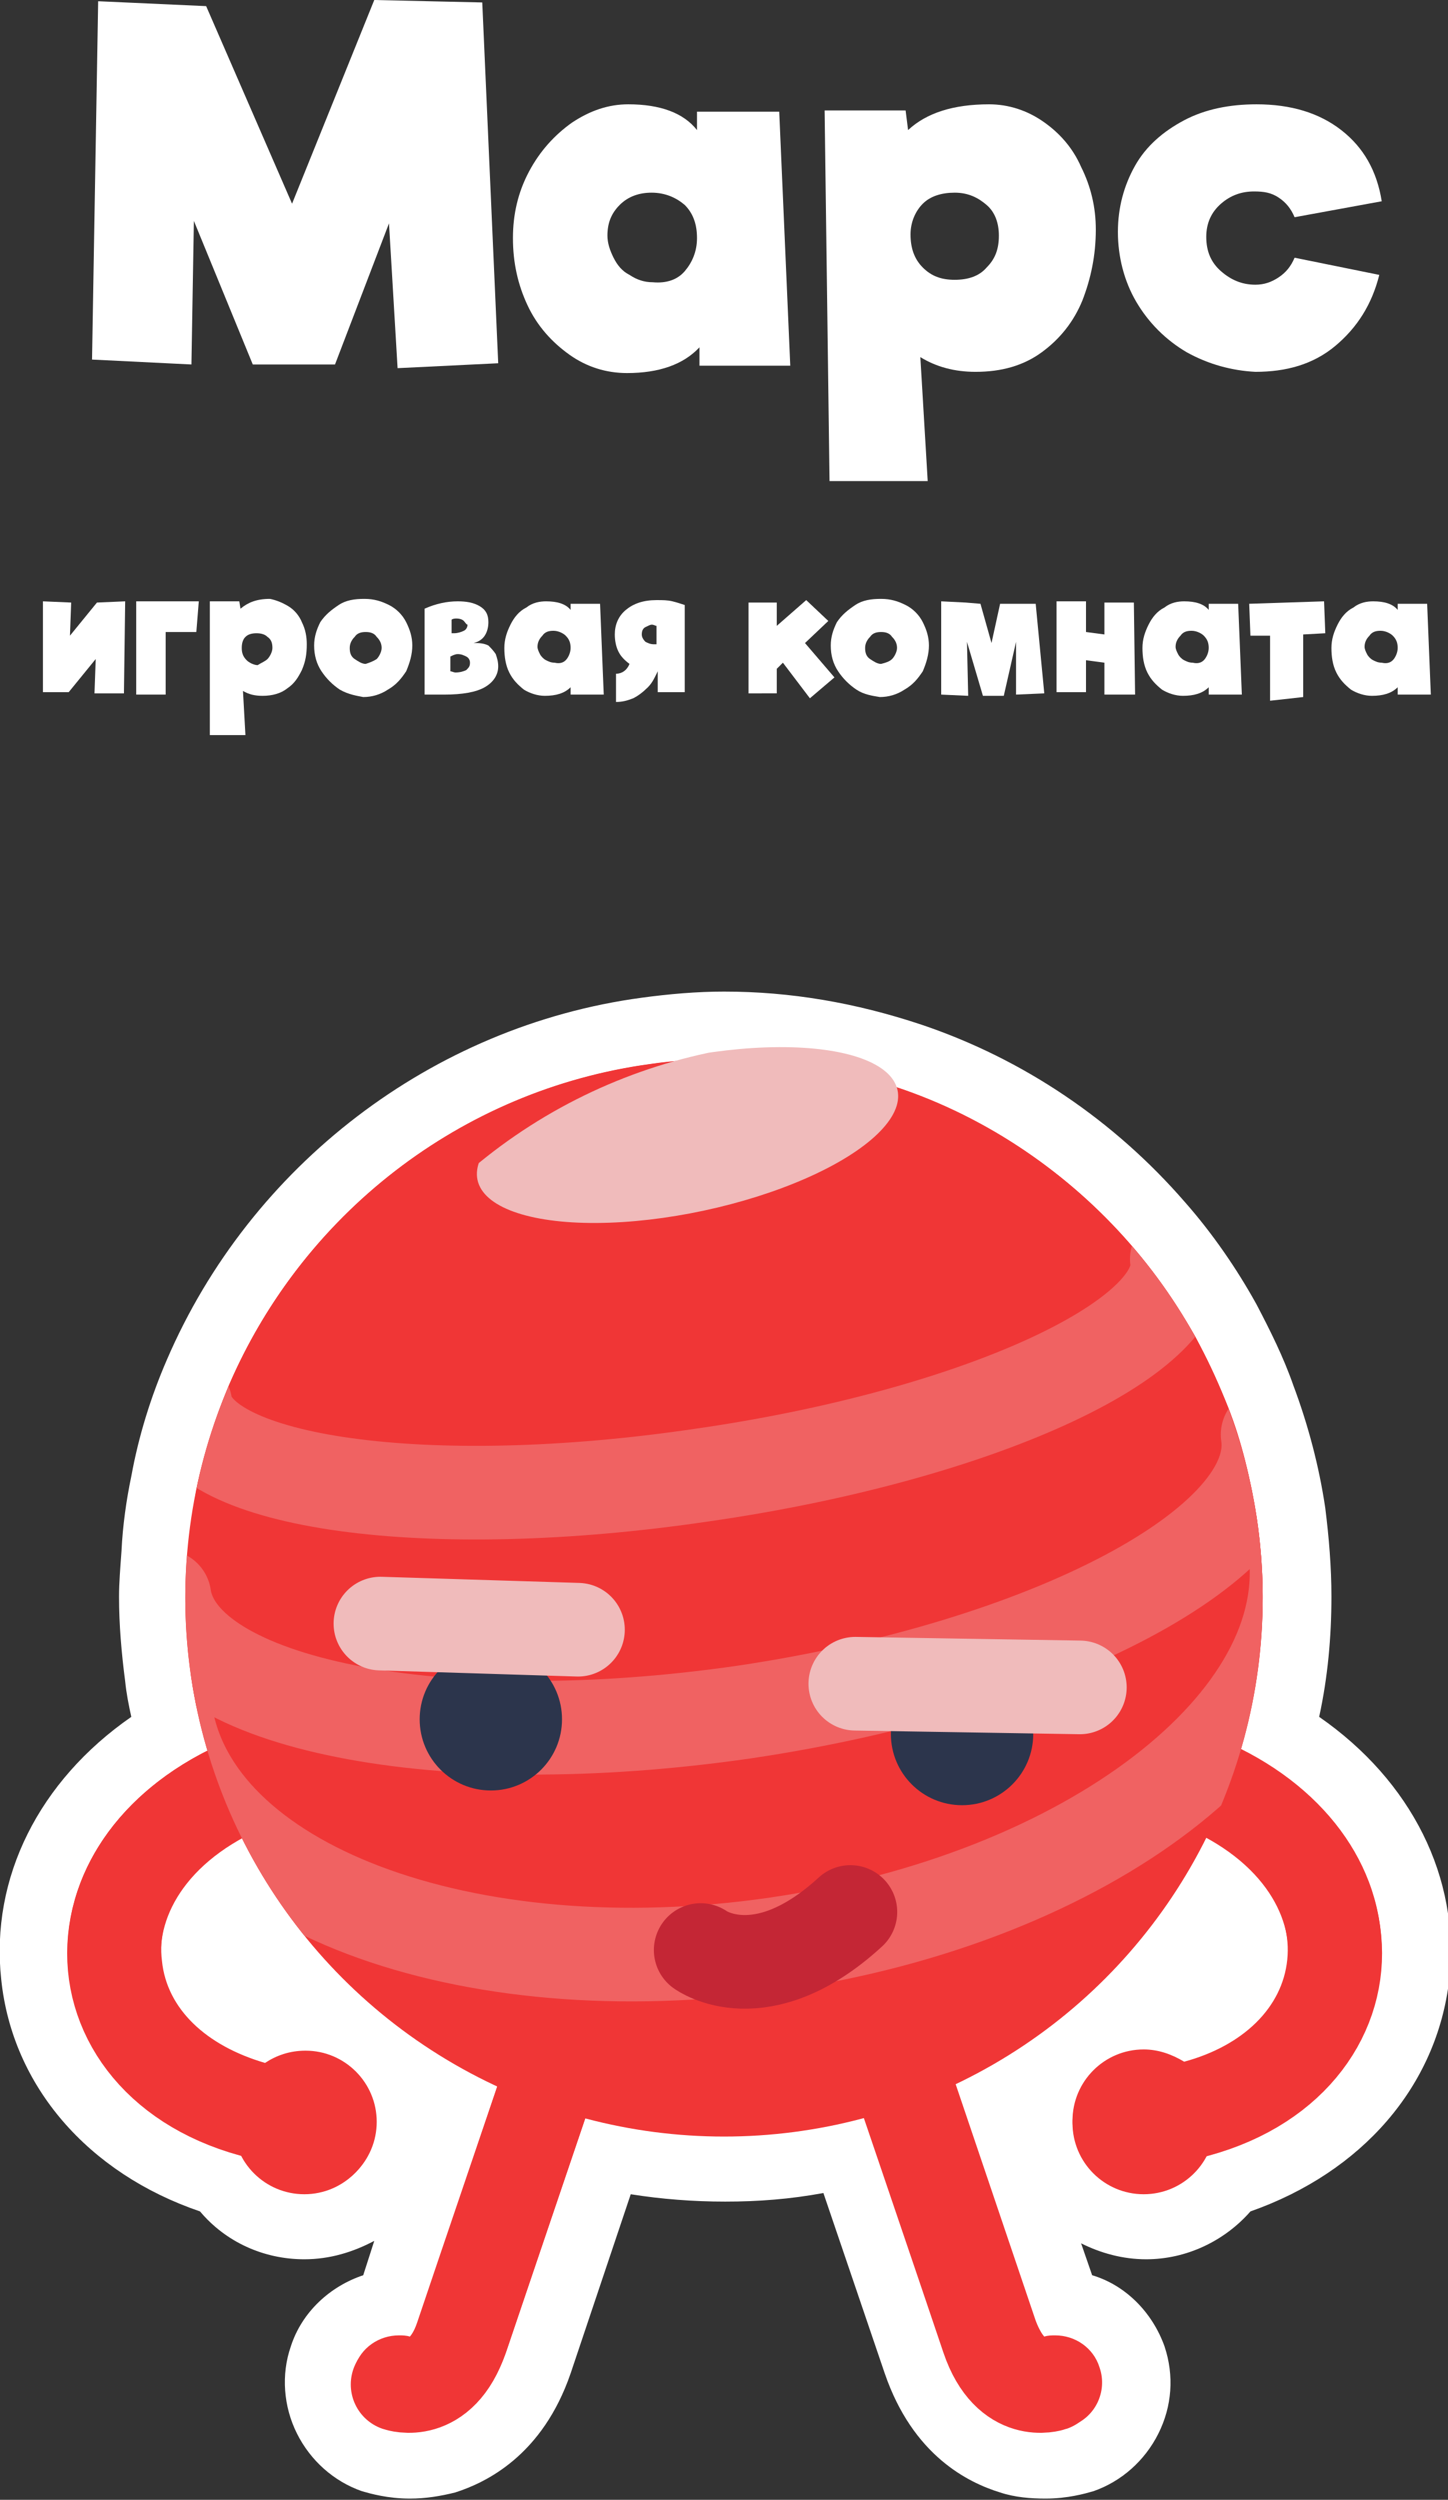
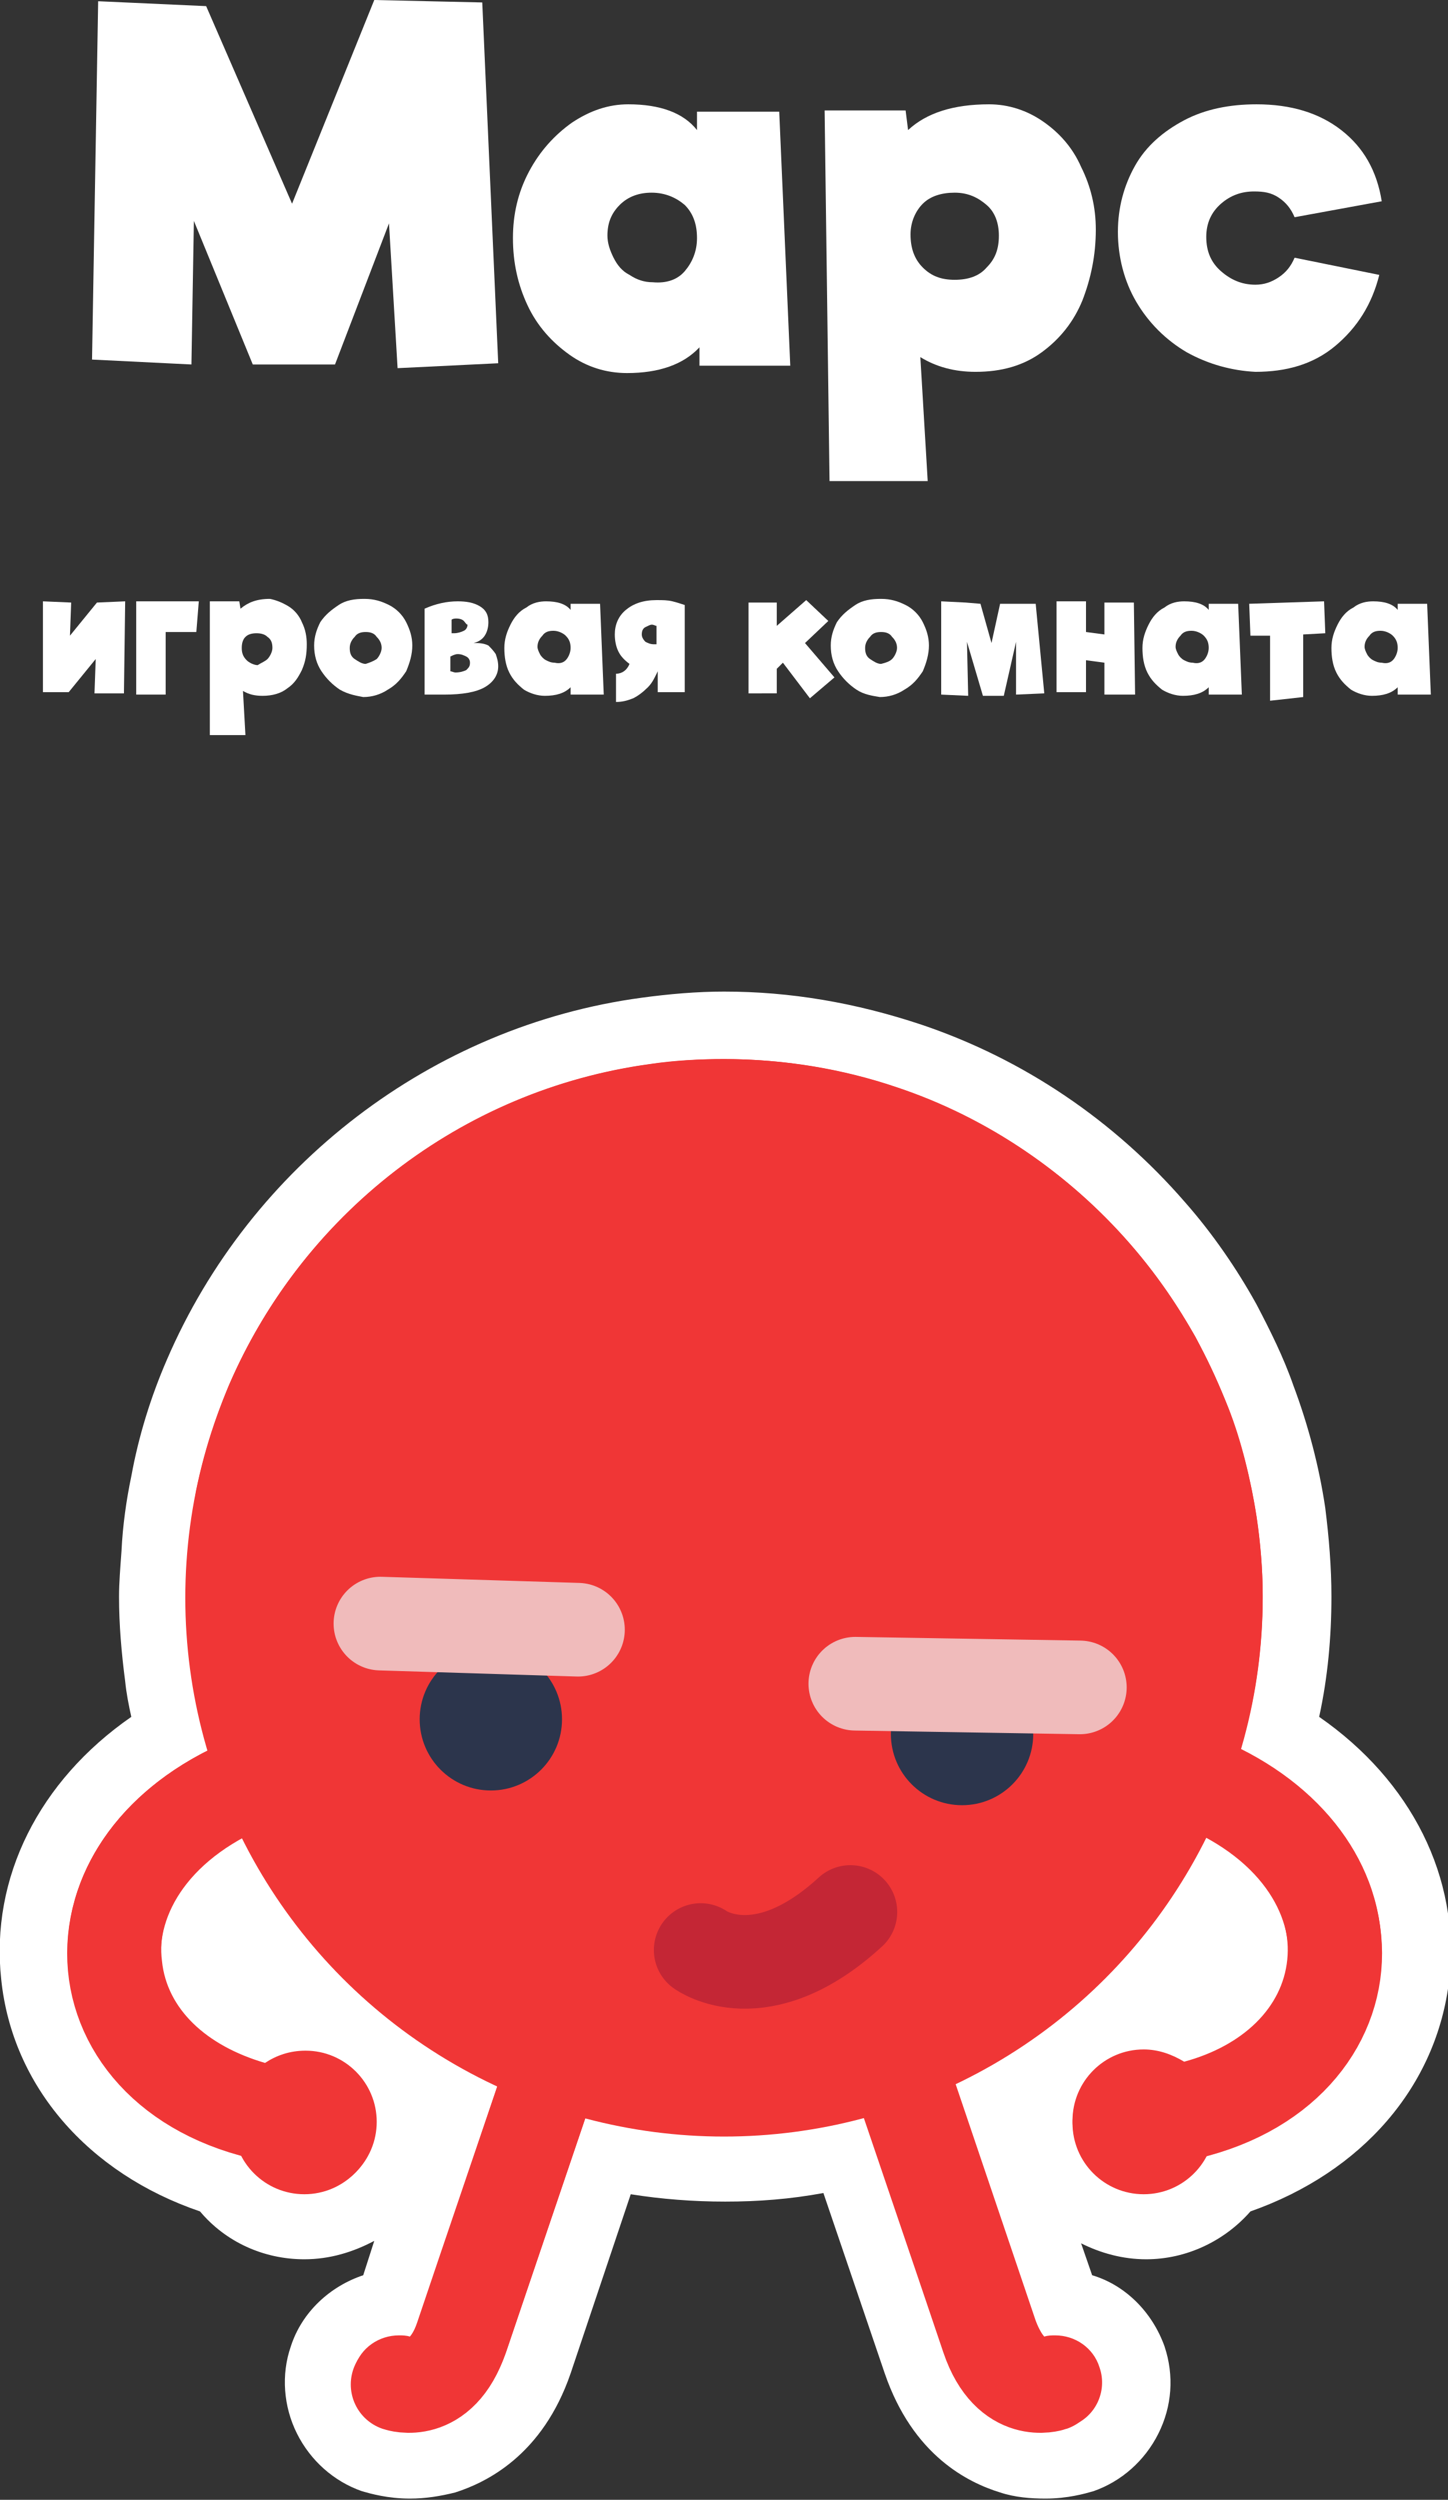
<svg xmlns="http://www.w3.org/2000/svg" xmlns:xlink="http://www.w3.org/1999/xlink" id="Слой_1" x="0px" y="0px" viewBox="0 0 118 203.7" xml:space="preserve">
  <rect x="0" y="0" width="118" height="203.7" fill="#333333" stroke="none" />
  <g>
    <g>
      <path fill="#FFFFFF" d="M40.6,29.6L32.4,30l-0.7-11.8l-4.4,11.5l-6.7,0l-4.8-11.7l-0.2,11.7l-8.1-0.4L8,0.1l8.8,0.4l7,16.1L30.5,0 l8.8,0.2L40.6,29.6z" />
      <path fill="#FFFFFF" d="M57,29.8v-1.5c-1.3,1.4-3.3,2.1-5.9,2.1c-1.7,0-3.3-0.5-4.7-1.5c-1.4-1-2.6-2.3-3.4-4 c-0.8-1.7-1.2-3.5-1.2-5.5c0-1.9,0.4-3.7,1.3-5.4c0.9-1.7,2.1-3,3.5-4c1.5-1,3-1.5,4.6-1.5c2.6,0,4.5,0.7,5.6,2.1V9.1h6.7 l0.9,20.7H57z M55.8,22.1c0.6-0.7,1-1.6,1-2.7c0-1.1-0.3-2-1-2.7c-0.7-0.6-1.6-1-2.7-1c-1,0-1.9,0.3-2.6,1c-0.7,0.7-1,1.5-1,2.5 c0,0.6,0.2,1.2,0.5,1.8s0.7,1.1,1.3,1.4c0.6,0.4,1.2,0.6,1.9,0.6C54.3,23.1,55.2,22.8,55.8,22.1z" />
      <path fill="#FFFFFF" d="M85,9.9c1.3,0.9,2.4,2.1,3.1,3.7c0.8,1.6,1.2,3.3,1.2,5.1c0,2.1-0.4,4-1.1,5.8c-0.7,1.7-1.8,3.1-3.3,4.2 c-1.5,1.1-3.3,1.6-5.4,1.6c-1.7,0-3.2-0.4-4.5-1.2l0.6,10.1h-8L67.2,9l6.6,0l0.2,1.6c1.5-1.4,3.7-2.1,6.6-2.1 C82.2,8.5,83.7,9,85,9.9z M80.4,21.8c0.7-0.7,1-1.5,1-2.6c0-1-0.3-1.9-1-2.5c-0.7-0.6-1.5-1-2.6-1c-1.1,0-2,0.3-2.6,0.9 c-0.6,0.6-1,1.5-1,2.5c0,1.1,0.3,2,1,2.7c0.7,0.7,1.5,1,2.6,1C78.9,22.8,79.8,22.5,80.4,21.8z" />
      <path fill="#FFFFFF" d="M96.7,28.7c-1.7-1-3.1-2.4-4.1-4.1c-1-1.7-1.5-3.7-1.5-5.7c0-2,0.5-3.8,1.4-5.4s2.3-2.8,4-3.7 c1.7-0.9,3.7-1.3,5.9-1.3c2.8,0,5.1,0.7,6.9,2.1c1.8,1.4,2.9,3.3,3.3,5.8l-7.1,1.3c-0.3-0.7-0.7-1.2-1.3-1.6 c-0.6-0.4-1.2-0.5-2-0.5c-1,0-1.9,0.3-2.7,1c-0.8,0.7-1.2,1.6-1.2,2.7c0,1.2,0.4,2.1,1.2,2.8c0.8,0.7,1.7,1.1,2.8,1.1 c0.7,0,1.3-0.2,1.9-0.6s1-0.9,1.3-1.6l6.9,1.4c-0.6,2.4-1.8,4.3-3.6,5.8s-4,2.1-6.5,2.1C100.4,30.2,98.5,29.7,96.7,28.7z" />
    </g>
    <g>
      <path fill="#FFFFFF" d="M7.9,49.1l2.3-0.1l-0.1,7.5H7.7l0.1-2.8l-2.2,2.7v0H3.5V49l2.3,0.1l-0.1,2.7L7.9,49.1l0,0.3L7.9,49.1z" />
      <path fill="#FFFFFF" d="M16.2,49L16,51.5h-2.5v5.1h-2.4V49L16.2,49z" />
      <path fill="#FFFFFF" d="M23.5,49.4c0.5,0.3,0.9,0.8,1.1,1.3c0.3,0.6,0.4,1.2,0.4,1.8c0,0.8-0.1,1.4-0.4,2.1 c-0.3,0.6-0.6,1.1-1.2,1.5c-0.5,0.4-1.2,0.6-2,0.6c-0.6,0-1.1-0.1-1.6-0.4l0.2,3.6h-2.9L17.1,49l2.4,0l0.1,0.6 c0.6-0.5,1.3-0.8,2.4-0.8C22.5,48.9,23,49.1,23.5,49.4z M21.8,53.7c0.2-0.2,0.4-0.6,0.4-0.9c0-0.4-0.1-0.7-0.4-0.9 c-0.2-0.2-0.5-0.3-0.9-0.3c-0.4,0-0.7,0.1-0.9,0.3c-0.2,0.2-0.3,0.5-0.3,0.9c0,0.4,0.1,0.7,0.4,1c0.2,0.2,0.6,0.4,0.9,0.4 C21.3,54,21.6,53.9,21.8,53.7z" />
      <path fill="#FFFFFF" d="M27.7,56.2c-0.6-0.4-1.1-0.9-1.5-1.5c-0.4-0.6-0.6-1.3-0.6-2.1c0-0.7,0.2-1.3,0.5-1.9 c0.4-0.6,0.9-1,1.5-1.4s1.3-0.5,2.1-0.5c0.8,0,1.4,0.2,2,0.5s1.1,0.8,1.4,1.4c0.3,0.6,0.5,1.2,0.5,1.9c0,0.7-0.2,1.4-0.5,2.1 c-0.4,0.6-0.8,1.1-1.5,1.5c-0.6,0.4-1.3,0.6-2,0.6C29.1,56.7,28.4,56.6,27.7,56.2z M30.7,53.7c0.2-0.2,0.4-0.6,0.4-0.9 c0-0.3-0.1-0.6-0.4-0.9c-0.2-0.3-0.5-0.4-0.9-0.4c-0.4,0-0.7,0.1-0.9,0.4c-0.2,0.2-0.4,0.5-0.4,0.9c0,0.4,0.1,0.7,0.4,0.9 s0.6,0.4,0.9,0.4C30.1,54,30.4,53.9,30.7,53.7z" />
      <path fill="#FFFFFF" d="M39.8,52.6c0.2,0.2,0.4,0.4,0.6,0.7c0.1,0.3,0.2,0.6,0.2,1c0,0.7-0.4,1.3-1.1,1.7 c-0.7,0.4-1.8,0.6-3.3,0.6h-1.6l0-7c0.9-0.4,1.8-0.6,2.7-0.6c0.7,0,1.3,0.1,1.8,0.4c0.5,0.3,0.7,0.7,0.7,1.3 c0,0.4-0.1,0.8-0.3,1.1c-0.2,0.3-0.5,0.5-0.9,0.6c0,0,0.1,0,0.2,0C39.3,52.4,39.6,52.5,39.8,52.6z M37.8,50.6 c-0.1-0.1-0.3-0.2-0.6-0.2c-0.1,0-0.3,0-0.4,0.1v1.1c0.1,0,0.1,0,0.2,0c0.3,0,0.6-0.1,0.8-0.2c0.2-0.1,0.3-0.3,0.3-0.5 C38,50.9,37.9,50.7,37.8,50.6z M38,54.6c0.2-0.2,0.3-0.3,0.3-0.6c0-0.2-0.1-0.4-0.3-0.5c-0.2-0.1-0.4-0.2-0.7-0.2 c-0.2,0-0.4,0.1-0.6,0.2v1.2c0.1,0,0.3,0.1,0.4,0.1C37.5,54.8,37.8,54.7,38,54.6z" />
      <path fill="#FFFFFF" d="M46.5,56.5V56c-0.5,0.5-1.2,0.7-2.1,0.7c-0.6,0-1.2-0.2-1.7-0.5c-0.5-0.4-0.9-0.8-1.2-1.4 c-0.3-0.6-0.4-1.3-0.4-2c0-0.7,0.2-1.3,0.5-1.9c0.3-0.6,0.7-1.1,1.3-1.4c0.5-0.4,1.1-0.5,1.6-0.5c0.9,0,1.6,0.2,2,0.7v-0.5h2.4 l0.3,7.4H46.5z M46.1,53.8c0.2-0.2,0.4-0.6,0.4-1c0-0.4-0.1-0.7-0.4-1c-0.2-0.2-0.6-0.4-1-0.4c-0.4,0-0.7,0.1-0.9,0.4 c-0.2,0.2-0.4,0.5-0.4,0.9c0,0.2,0.1,0.4,0.2,0.6s0.3,0.4,0.5,0.5s0.4,0.2,0.7,0.2C45.6,54.1,45.9,54,46.1,53.8z" />
      <path fill="#FFFFFF" d="M53.6,56.5l0-1.8c-0.2,0.4-0.4,0.9-0.8,1.3c-0.4,0.4-0.8,0.7-1.2,0.9c-0.5,0.2-0.9,0.3-1.4,0.3v-2.3 c0.5,0,0.9-0.3,1.1-0.8c-0.4-0.3-0.7-0.6-0.9-1s-0.3-0.9-0.3-1.4c0-0.8,0.3-1.5,0.9-2c0.6-0.5,1.4-0.8,2.5-0.8 c0.5,0,0.9,0,1.3,0.1c0.4,0.1,0.7,0.2,1,0.3l0,7.1H53.6z M52.6,51.1c-0.2,0.1-0.3,0.3-0.3,0.6c0,0.2,0.1,0.4,0.3,0.6 c0.2,0.1,0.4,0.2,0.7,0.2c0.1,0,0.2,0,0.2,0l0-1.5c-0.1,0-0.2-0.1-0.4-0.1C53,50.9,52.8,51,52.6,51.1z" />
      <path fill="#FFFFFF" d="M66,56.9L63.8,54l-0.5,0.5v2H61v-7.4h2.3V51l2.4-2.1l1.8,1.7l-1.9,1.8l2.4,2.8L66,56.9z" />
      <path fill="#FFFFFF" d="M69.8,56.2c-0.6-0.4-1.1-0.9-1.5-1.5c-0.4-0.6-0.6-1.3-0.6-2.1c0-0.7,0.2-1.3,0.5-1.9 c0.4-0.6,0.9-1,1.5-1.4s1.3-0.5,2.1-0.5c0.8,0,1.4,0.2,2,0.5s1.1,0.8,1.4,1.4c0.3,0.6,0.5,1.2,0.5,1.9c0,0.7-0.2,1.4-0.5,2.1 c-0.4,0.6-0.8,1.1-1.5,1.5c-0.6,0.4-1.3,0.6-2,0.6C71.1,56.7,70.4,56.6,69.8,56.2z M72.7,53.7c0.2-0.2,0.4-0.6,0.4-0.9 c0-0.3-0.1-0.6-0.4-0.9c-0.2-0.3-0.5-0.4-0.9-0.4c-0.4,0-0.7,0.1-0.9,0.4c-0.2,0.2-0.4,0.5-0.4,0.9c0,0.4,0.1,0.7,0.4,0.9 s0.6,0.4,0.9,0.4C72.2,54,72.5,53.9,72.7,53.7z" />
      <path fill="#FFFFFF" d="M85.1,56.5l-2.3,0.1l0-4.3l-1,4.4h-1.7l-1.3-4.4l0.1,4.4l-2.2-0.1v-7.6l2,0.1v0l1.2,0.1l0.9,3.2l0.7-3.2 h2.9L85.1,56.5z" />
      <path fill="#FFFFFF" d="M92.5,56.6l-2.5,0V54l-1.5-0.2l0,2.6h-2.4V49l2.4,0l0,2.5l1.5,0.2v-2.6l2.4,0L92.5,56.6z" />
      <path fill="#FFFFFF" d="M98.5,56.5V56c-0.5,0.5-1.2,0.7-2.1,0.7c-0.6,0-1.2-0.2-1.7-0.5c-0.5-0.4-0.9-0.8-1.2-1.4 c-0.3-0.6-0.4-1.3-0.4-2c0-0.7,0.2-1.3,0.5-1.9c0.3-0.6,0.7-1.1,1.3-1.4c0.5-0.4,1.1-0.5,1.6-0.5c0.9,0,1.6,0.2,2,0.7v-0.5h2.4 l0.3,7.4H98.5z M98.1,53.8c0.2-0.2,0.4-0.6,0.4-1c0-0.4-0.1-0.7-0.4-1c-0.2-0.2-0.6-0.4-1-0.4c-0.4,0-0.7,0.1-0.9,0.4 c-0.2,0.2-0.4,0.5-0.4,0.9c0,0.2,0.1,0.4,0.2,0.6s0.3,0.4,0.5,0.5s0.4,0.2,0.7,0.2C97.6,54.1,97.9,54,98.1,53.8z" />
      <path fill="#FFFFFF" d="M108,51.6l-1.8,0.1l0,5.1l-2.7,0.3l0-5.3l-1.6,0l-0.1-2.6l6.1-0.2L108,51.6z" />
      <path fill="#FFFFFF" d="M113.9,56.5V56c-0.5,0.5-1.2,0.7-2.1,0.7c-0.6,0-1.2-0.2-1.7-0.5c-0.5-0.4-0.9-0.8-1.2-1.4 c-0.3-0.6-0.4-1.3-0.4-2c0-0.7,0.2-1.3,0.5-1.9c0.3-0.6,0.7-1.1,1.3-1.4c0.5-0.4,1.1-0.5,1.6-0.5c0.9,0,1.6,0.2,2,0.7v-0.5h2.4 l0.3,7.4H113.9z M113.5,53.8c0.2-0.2,0.4-0.6,0.4-1c0-0.4-0.1-0.7-0.4-1c-0.2-0.2-0.6-0.4-1-0.4c-0.4,0-0.7,0.1-0.9,0.4 c-0.2,0.2-0.4,0.5-0.4,0.9c0,0.2,0.1,0.4,0.2,0.6s0.3,0.4,0.5,0.5s0.4,0.2,0.7,0.2C113,54.1,113.3,54,113.5,53.8z" />
    </g>
    <g>
      <circle fill="#FFFFFF" cx="98.3" cy="160.2" r="3.3" />
      <ellipse fill="#FFFFFF" cx="20.4" cy="160.5" rx="3.9" ry="3.6" />
      <g>
        <g>
          <path fill="#F03636" d="M85,201c-1,0-2-0.1-2.9-0.4c-2-0.6-5.7-2.4-7.6-8l-5.7-16.9c-3.2,0.7-6.5,1-9.8,1c-3.2,0-6.4-0.3-9.5-1 l-5.7,16.8c-1.9,5.5-5.5,7.3-7.6,8c-1,0.3-1.9,0.4-2.9,0.4c-1.4,0-2.5-0.3-3-0.5c-1.7-0.6-3-1.7-3.8-3.3s-0.9-3.3-0.3-5 c0.8-2.4,2.9-4.1,5.4-4.4l5.6-16.5c-2-1.1-4-2.3-5.8-3.7c1.2,1.5,1.9,3.3,1.9,5.4c0,4.7-3.8,8.5-8.5,8.5c-2.7,0-5.3-1.3-6.9-3.5 c-8.5-2.7-14.2-9.1-15.1-16.9c-0.9-7.8,3.3-15.2,10.9-19.8c-0.4-1.5-0.7-3-0.9-4.6c-0.3-2.2-0.5-4.4-0.5-6.5 c0-1.1,0-2.2,0.1-3.5c0.2-2,0.4-4,0.8-5.8c0.6-3,1.6-6.1,2.8-8.9c6.4-15,20.4-25.7,36.5-27.9c2.1-0.3,4.3-0.4,6.4-0.4 c5.1,0,10.1,0.8,15,2.5c7.9,2.7,14.9,7.4,20.3,13.7c2.1,2.4,4,5.1,5.5,7.9c1.1,2,2.1,4.1,2.9,6.2c1.1,3.1,2,6.2,2.4,9.5 c0.3,2.3,0.5,4.6,0.5,6.8c0,3.7-0.5,7.5-1.3,11.1c7.6,4.6,11.8,12,10.9,19.8c-0.9,7.8-6.6,14.2-15.1,16.9 c-1.6,2.2-4.1,3.5-6.9,3.5c-4.7,0-8.5-3.8-8.5-8.5c0-2,0.7-3.9,1.9-5.4c-1.8,1.3-3.6,2.5-5.5,3.5l5.6,16.6 c2.5,0.3,4.6,2,5.4,4.4c0.6,1.7,0.4,3.4-0.3,5s-2.1,2.7-3.8,3.3C87.5,200.7,86.5,201,85,201z M99.2,153.7 c-2.6,4.4-5.9,8.4-9.8,11.7c1.1-0.6,2.4-0.9,3.8-0.9c1.2,0,2.4,0.3,3.6,0.8c3.2-1.1,5.1-3.1,5.4-5.6 C102.4,157.6,101.3,155.4,99.2,153.7z M24.8,164.5c1.4,0,2.6,0.3,3.8,0.9c-2.1-1.8-4-3.8-5.8-5.9c-1.5-1.8-2.8-3.8-4-5.8 c-2.1,1.8-3.2,3.9-3,6c0.3,2.5,2.2,4.5,5.4,5.6C22.4,164.8,23.6,164.5,24.8,164.5z" />
          <path fill="#FFFFFF" d="M59,86.3c4.9,0,9.7,0.8,14.1,2.3c7.5,2.5,14.1,7.1,19.1,12.9c2,2.3,3.7,4.8,5.2,7.4 c1,1.9,1.9,3.8,2.7,5.8c1.1,2.8,1.8,5.8,2.3,8.9c0.3,2.1,0.5,4.2,0.5,6.4c0,4.3-0.6,8.5-1.8,12.5c7.8,3.9,12.2,10.8,11.4,18.2 c-0.8,7.1-6.2,12.7-14.2,14.8c-1,1.9-2.9,3.1-5.1,3.1c-3.2,0-5.8-2.6-5.8-5.8c0-3.2,2.6-5.8,5.8-5.8c1.2,0,2.3,0.4,3.3,1 c4.8-1.3,8-4.4,8.4-8.3c0.4-3.9-2.1-7.7-6.6-10.2c-4.4,8.8-11.6,15.9-20.5,20.1l6.6,19.5c0.3,0.8,0.6,1.2,0.7,1.3 c0.3-0.1,0.6-0.1,0.9-0.1c1.6,0,3.1,1,3.6,2.6c0.7,2-0.4,4.2-2.4,4.8c-0.3,0.1-1.1,0.3-2.1,0.3c-0.6,0-1.4-0.1-2.1-0.3 c-1.9-0.6-4.4-2.1-5.8-6.2l-6.5-19.3c-3.7,1-7.6,1.6-11.6,1.6c-3.9,0-7.7-0.5-11.3-1.5l-6.5,19.2c-1.4,4.1-3.9,5.7-5.8,6.2 c-0.8,0.2-1.5,0.3-2.1,0.3c-1.1,0-1.8-0.2-2.1-0.3c-2-0.7-3.1-2.8-2.4-4.8c0.5-1.6,2-2.6,3.6-2.6c0.3,0,0.6,0,0.9,0.1 c0.1-0.1,0.4-0.5,0.7-1.3l6.5-19.3c-6.1-2.8-11.4-7-15.6-12.2c-2-2.5-3.7-5.2-5.2-8c-4.5,2.5-7.1,6.3-6.6,10.2 c0.4,3.9,3.6,6.9,8.4,8.3c0.9-0.6,2-1,3.3-1c3.2,0,5.8,2.6,5.8,5.8c0,3.2-2.6,5.8-5.8,5.8c-2.2,0-4.1-1.3-5.1-3.1 c-8-2.2-13.4-7.7-14.2-14.8c-0.8-7.4,3.6-14.3,11.4-18.2c-0.6-2-1.1-4.2-1.4-6.3c-0.3-2-0.4-4.1-0.4-6.1c0-1.1,0.1-2.2,0.1-3.3 c0.1-1.9,0.4-3.7,0.7-5.5c0.6-2.9,1.5-5.7,2.6-8.4C24.6,99,37.5,88.8,53,86.7C55,86.4,57,86.3,59,86.3 M59,80.8 c-2.2,0-4.5,0.2-6.7,0.5C35.2,83.6,20.4,95,13.6,110.8c-1.3,3-2.3,6.2-2.9,9.5c-0.4,1.9-0.7,4-0.8,6.1c-0.1,1.4-0.2,2.6-0.2,3.7 c0,2.3,0.2,4.6,0.5,6.9c0.1,1,0.3,2,0.5,2.9c-7.5,5.2-11.5,13.1-10.6,21.4c0.9,8.7,7.1,15.8,16.2,18.9c2.1,2.5,5.2,3.9,8.5,3.9 c2.1,0,4-0.6,5.7-1.5l-0.9,2.8c-2.7,0.9-5,3-5.9,5.8c-0.8,2.3-0.6,4.9,0.5,7.1c1.1,2.2,3,3.9,5.3,4.7c0.7,0.2,2.1,0.6,3.9,0.6 c1.3,0,2.5-0.2,3.7-0.5c2.5-0.8,7.1-3,9.4-9.7l4.9-14.6c2.5,0.4,5.1,0.6,7.7,0.6c2.7,0,5.3-0.2,8-0.7l5,14.7 c2.3,6.7,6.8,8.9,9.4,9.7c1.2,0.4,2.5,0.5,3.7,0.5c1.8,0,3.2-0.4,3.9-0.6c2.3-0.8,4.2-2.5,5.3-4.7c1.1-2.2,1.3-4.7,0.5-7.1 c-1-2.8-3.2-5-5.9-5.8l-0.9-2.6c1.6,0.8,3.4,1.3,5.3,1.3c3.3,0,6.4-1.5,8.5-3.9c9.1-3.2,15.2-10.2,16.2-18.9 c0.9-8.3-3.1-16.2-10.6-21.4c0.7-3.2,1-6.5,1-9.8c0-2.4-0.2-4.8-0.5-7.2c-0.5-3.4-1.4-6.8-2.6-10c-0.8-2.3-1.9-4.5-3-6.6 c-1.6-2.9-3.6-5.8-5.8-8.3c-5.8-6.7-13.2-11.7-21.5-14.5C69.7,81.7,64.4,80.8,59,80.8L59,80.8z M96.4,162.3c1.1-1.2,2-2.5,3-3.8 c0.1,0.3,0.1,0.6,0.1,1c-0.2,1.4-1.5,2.4-2.7,3C96.6,162.3,96.5,162.3,96.4,162.3L96.4,162.3z M21.3,162.4 c-1.2-0.6-2.6-1.5-2.7-3c0-0.3,0-0.6,0.1-1c0.7,0.9,1.4,1.9,2.1,2.8c0.3,0.4,0.6,0.7,0.9,1.1C21.5,162.3,21.4,162.3,21.3,162.4 L21.3,162.4z" />
        </g>
      </g>
      <g>
        <g>
          <path fill="none" stroke="#F03636" stroke-width="7.63" stroke-linecap="round" stroke-linejoin="round" stroke-miterlimit="10" d=" M46.9,163.1c0,0-8.4,24.7-9.3,27.4c-1.7,5-5.2,3.8-5.2,3.8" />
          <path fill="none" stroke="#F03636" stroke-width="7.63" stroke-linecap="round" stroke-linejoin="round" stroke-miterlimit="10" d=" M71.2,163.1c0,0,8.4,24.7,9.3,27.4c1.7,5,5.2,3.8,5.2,3.8" />
          <circle fill="#F03636" cx="59" cy="130.2" r="43.9" />
          <path fill="none" stroke="#F03636" stroke-width="7.63" stroke-linecap="round" stroke-miterlimit="10" d="M21.3,144.9 c-17.3,6.4-15.4,25.3,2.4,27.7" />
          <circle fill="#F03636" cx="24.8" cy="173" r="5.8" />
          <path fill="none" stroke="#F03636" stroke-width="7.63" stroke-linecap="round" stroke-miterlimit="10" d="M96.8,144.9 c17.3,6.4,15.4,25.3-2.4,27.7" />
          <circle fill="#F03636" cx="93.2" cy="173" r="5.8" />
          <g>
            <defs>
-               <circle id="SVGID_1_" cx="59" cy="130.2" r="43.9" />
-             </defs>
+               </defs>
            <clipPath id="SVGID_2_">
              <use xlink:href="#SVGID_1_" overflow="visible" />
            </clipPath>
            <ellipse transform="matrix(0.978 -0.209 0.209 0.978 -18.073 13.73)" clip-path="url(#SVGID_2_)" fill="#F0BBBB" cx="56" cy="92.5" rx="17.5" ry="6.3" />
            <path clip-path="url(#SVGID_2_)" fill="none" stroke="#F06262" stroke-width="7.63" stroke-linecap="round" stroke-miterlimit="10" d=" M95.9,102.6c0.9,6.5-16.4,14.4-38.7,17.6c-22.3,3.3-41.1,0.7-42.1-5.8" />
            <path clip-path="url(#SVGID_2_)" fill="none" stroke="#F06262" stroke-width="7.63" stroke-linecap="round" stroke-miterlimit="10" d=" M103.3,116.9c1.3,8.8-17.8,18.9-42.6,22.6c-24.8,3.6-46-0.6-47.3-9.4" />
            <path clip-path="url(#SVGID_2_)" fill="none" stroke="#F06262" stroke-width="7.63" stroke-linecap="round" stroke-miterlimit="10" d=" M105.5,126c2.1,14.2-16.8,28.7-42.2,32.4s-47.7-4.7-49.8-18.9" />
          </g>
          <path fill="none" stroke="#C42635" stroke-width="7.63" stroke-linecap="round" stroke-miterlimit="10" d="M57.1,158.9 c0,0,4.9,3.6,12.2-3.1" />
          <g>
            <g>
              <circle fill="#2C354C" cx="40" cy="140.1" r="5.8" />
            </g>
          </g>
          <g>
            <g>
              <circle fill="#2C354C" cx="78.4" cy="141.3" r="5.8" />
            </g>
          </g>
          <g>
            <line fill="none" stroke="#F0BBBB" stroke-width="7.63" stroke-linecap="round" stroke-miterlimit="10" x1="31" y1="132.3" x2="47.1" y2="132.8" />
          </g>
          <g>
            <line fill="none" stroke="#F0BBBB" stroke-width="7.63" stroke-linecap="round" stroke-miterlimit="10" x1="69.7" y1="137.2" x2="88" y2="137.5" />
          </g>
        </g>
      </g>
    </g>
  </g>
</svg>